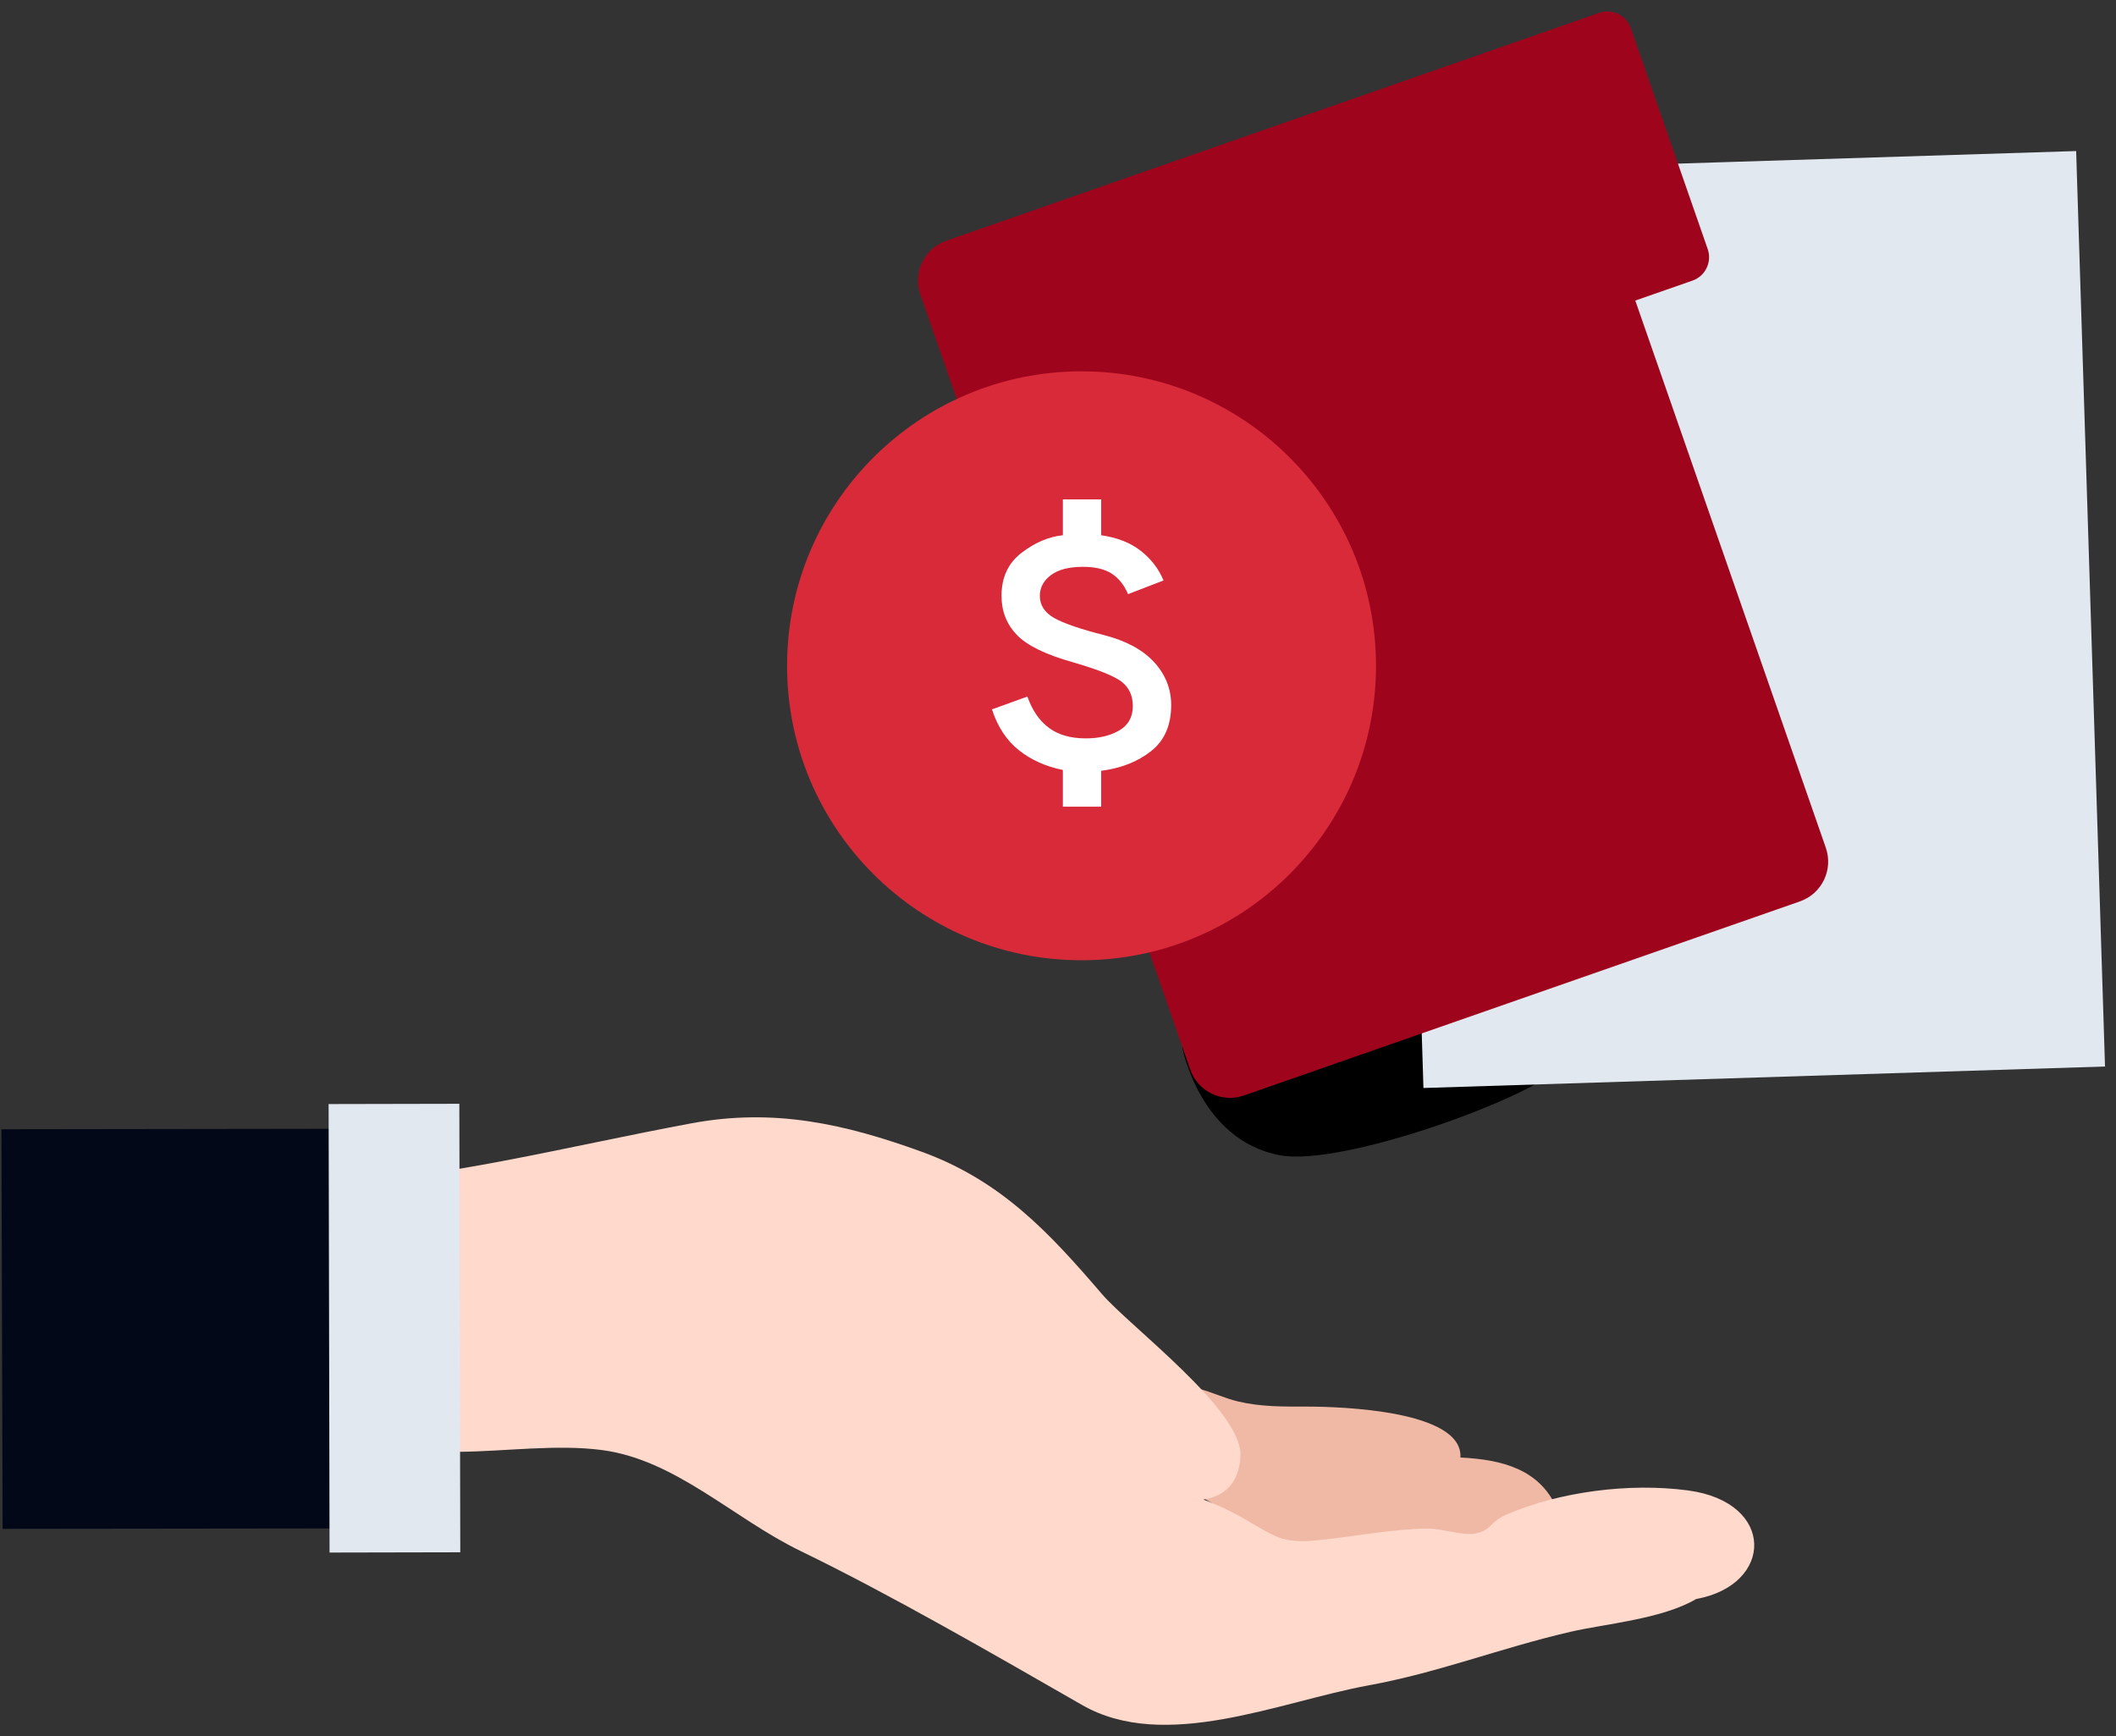
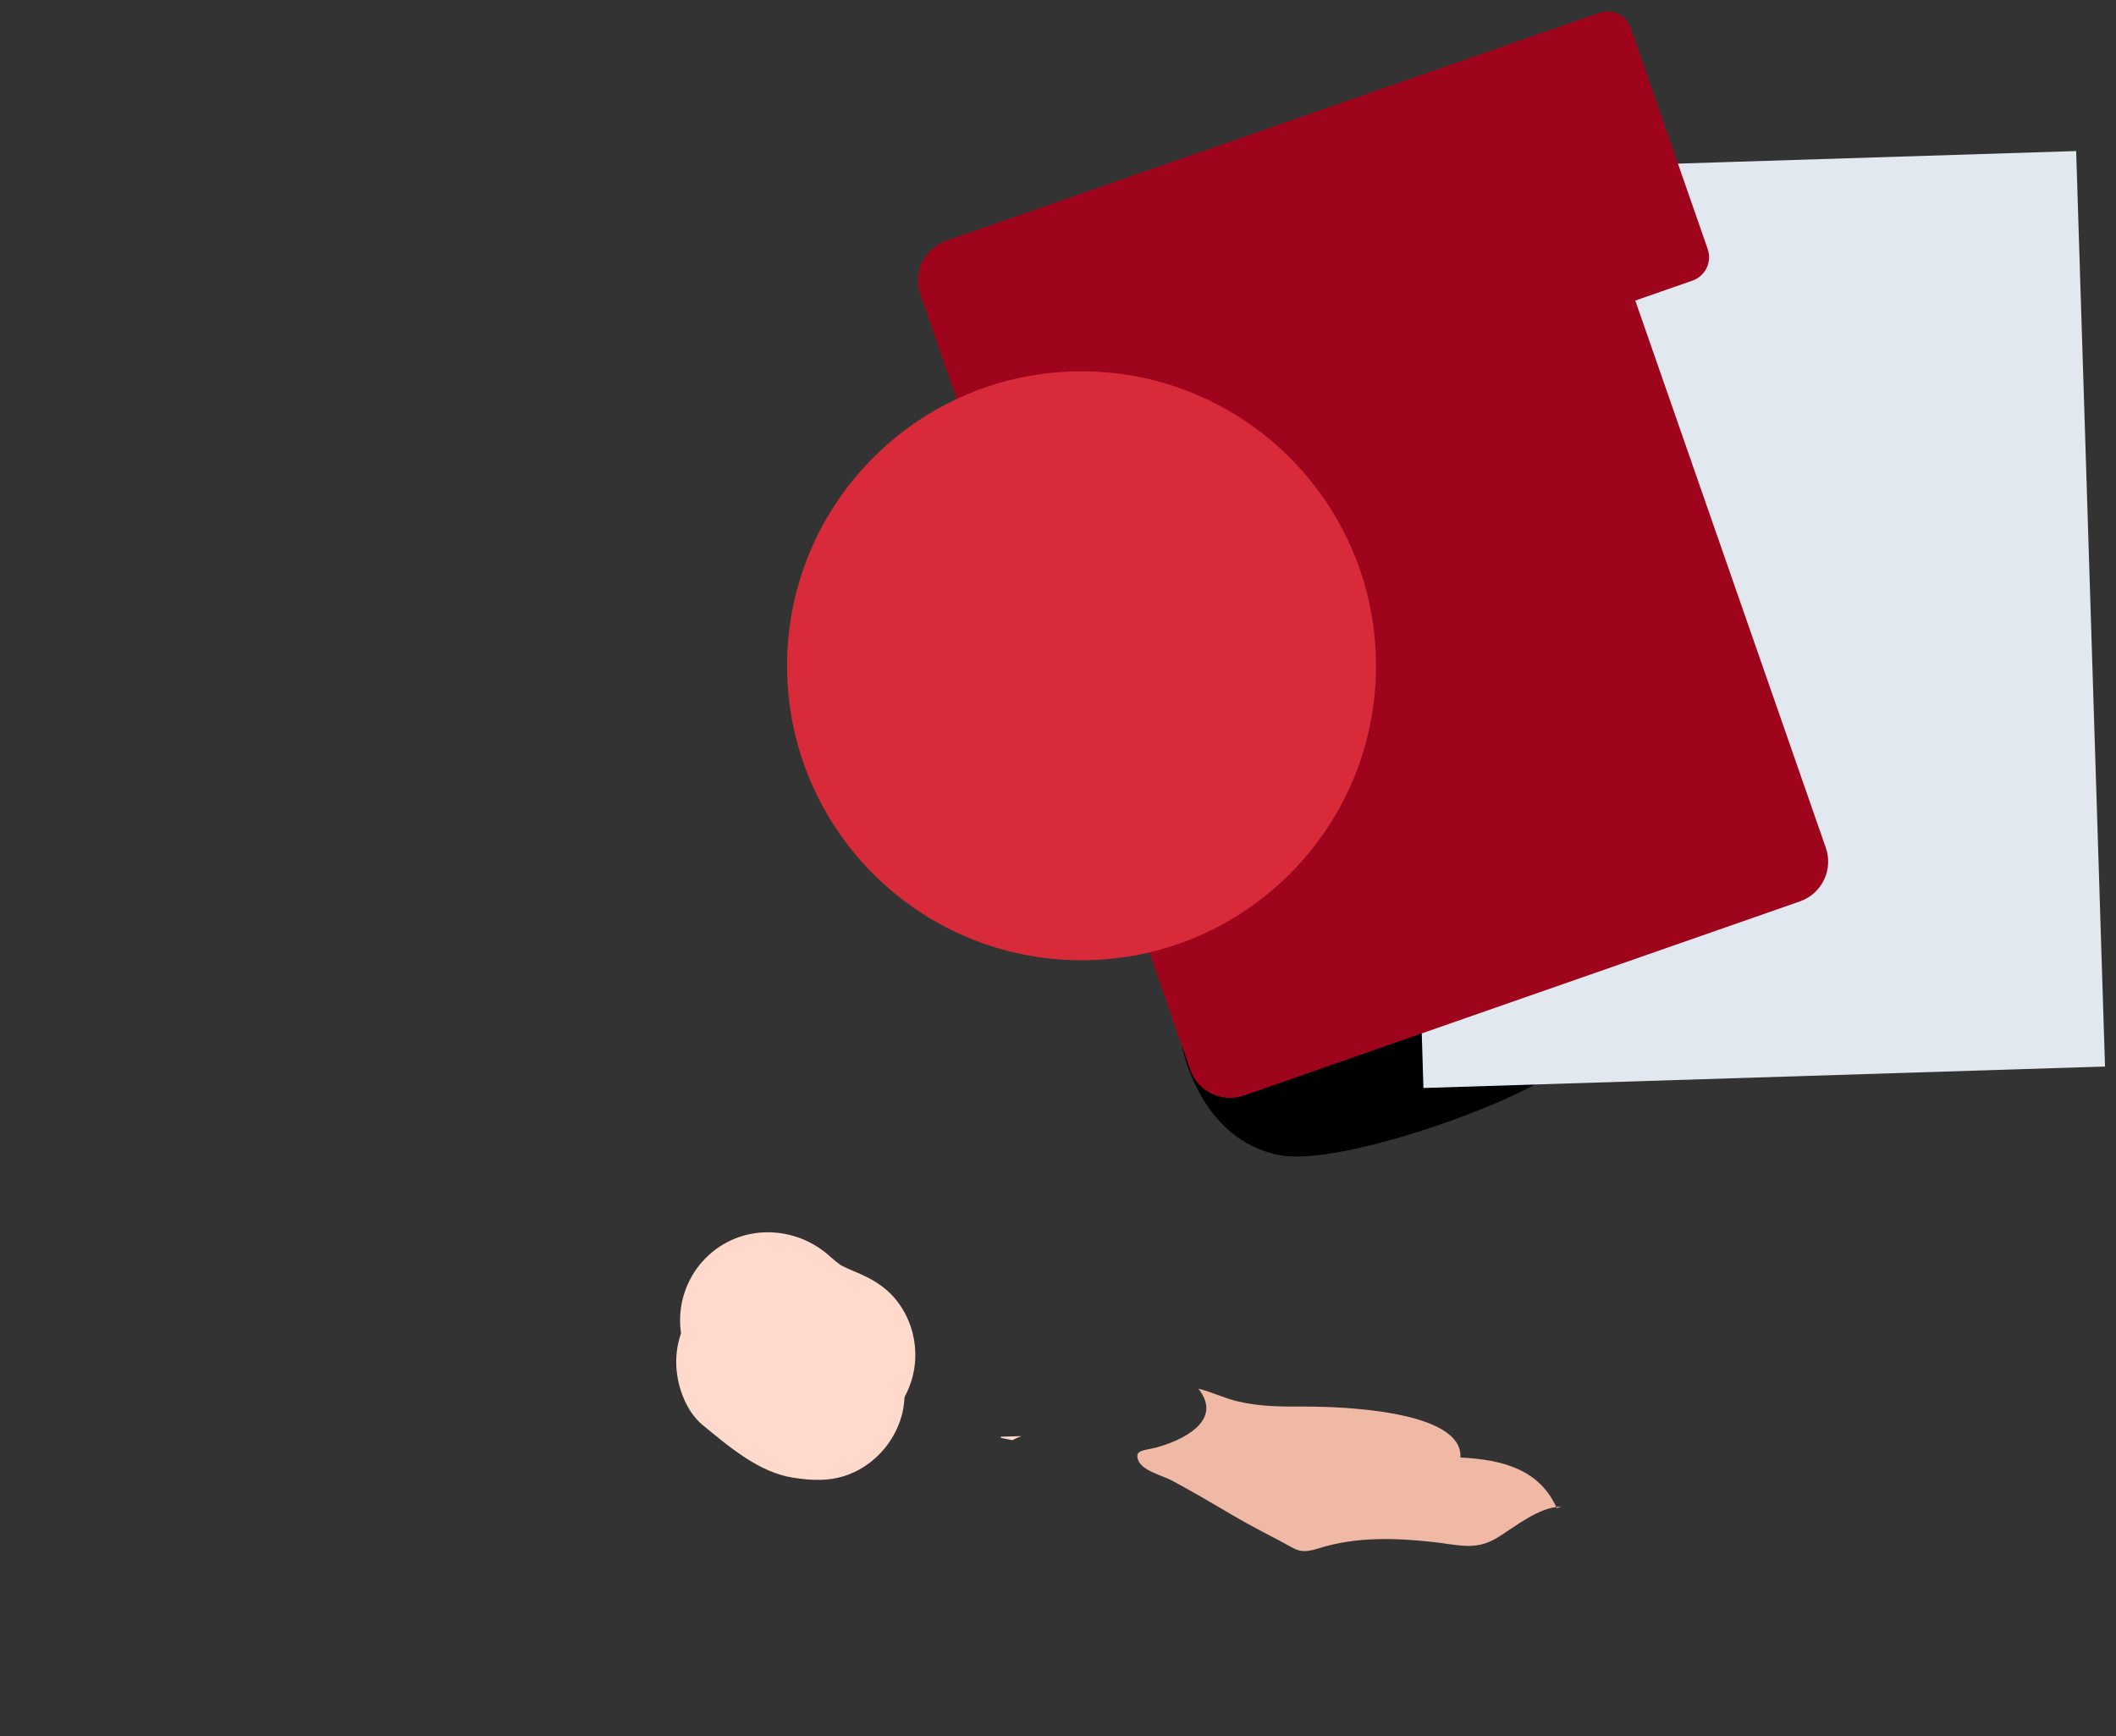
<svg xmlns="http://www.w3.org/2000/svg" width="78" height="64" viewBox="0 0 78 64" fill="none">
  <rect x="0" y="0" width="78" height="64" fill="#333333" stroke="none" />
  <path d="M43.579 38.603C43.579 38.603 44.223 42.038 47.191 42.586C49.498 43.013 56.541 40.437 57.571 39.293C61.478 34.96 54.377 33.625 53.044 34.049C51.71 34.474 43.579 38.603 43.579 38.603Z" fill="black" />
  <path d="M77.595 39.313L52.471 40.105L52.412 38.212L51.408 6.36L63.437 5.981L76.531 5.568L77.595 39.313Z" fill="#E2E8F0" />
  <path d="M60.113 1.035L62.949 9.18C63.115 9.656 62.864 10.178 62.388 10.344L60.28 11.079L67.303 31.249C67.585 32.059 67.158 32.944 66.349 33.227L45.849 40.382C45.04 40.664 44.155 40.236 43.873 39.426L33.924 10.853C33.642 10.043 34.069 9.157 34.879 8.875L58.951 0.473C59.427 0.307 59.947 0.559 60.113 1.035Z" fill="#9E051C" />
  <path d="M30.618 46.334C30.687 46.396 30.759 46.453 30.829 46.511C30.887 46.554 30.946 46.6 31.004 46.643C31.146 46.717 31.295 46.783 31.444 46.846C32.209 47.154 32.827 47.519 33.276 48.264C33.727 49.009 33.856 49.925 33.635 50.766C33.419 51.582 32.881 52.294 32.156 52.728C31.476 53.138 30.418 53.383 29.643 53.085C28.968 52.826 28.26 52.561 27.606 52.209C27.587 52.199 27.569 52.191 27.55 52.178C26.986 51.869 26.465 51.493 26.055 50.99C25.482 50.291 25.079 49.641 25.069 48.7C25.06 47.842 25.395 47.003 25.999 46.388C27.268 45.093 29.313 45.129 30.618 46.334Z" fill="#FFD9CB" />
  <path d="M29.643 47.332C30.094 47.464 30.506 47.691 30.887 47.997C31.046 48.088 31.191 48.191 31.323 48.3C31.449 48.368 31.573 48.435 31.698 48.497C33 49.14 33.599 50.803 33.245 52.155C33.029 52.969 32.492 53.681 31.766 54.117C30.955 54.602 30.155 54.612 29.251 54.472C27.965 54.276 26.876 53.324 25.91 52.536C25.27 52.015 24.935 51.041 24.927 50.246C24.913 49.388 25.253 48.549 25.854 47.935C26.458 47.321 27.291 46.965 28.154 46.955C28.718 46.947 29.196 47.097 29.643 47.332Z" fill="#FFD9CB" />
  <path d="M57.386 55.593C56.749 54.155 55.372 53.801 53.834 53.726C53.938 51.985 49.381 51.849 48.193 51.849C47.308 51.849 46.484 51.86 45.643 51.661C45.128 51.541 44.678 51.311 44.174 51.188C45.124 52.38 43.553 53.112 42.605 53.361C42.192 53.47 41.814 53.435 41.953 53.817C42.098 54.215 42.844 54.387 43.173 54.562C43.952 54.975 44.748 55.447 45.505 55.892C46.052 56.212 46.59 56.491 47.148 56.782C47.84 57.144 47.89 57.299 48.646 57.063C50.013 56.64 51.427 56.69 52.815 56.839C53.739 56.939 54.385 57.172 55.178 56.691C55.881 56.261 56.724 55.548 57.548 55.536L57.386 55.593Z" fill="#EFB9A5" />
-   <path d="M25.481 41.408C20.887 42.264 16.776 43.35 12.134 43.673C11.583 45.063 11.616 52.469 12.911 53.565C13.594 54.143 15.838 53.524 16.95 53.515C18.631 53.499 20.518 53.233 22.183 53.45C24.896 53.803 27.016 55.958 29.496 57.165C32.84 58.786 36.686 61.012 39.884 62.846C42.941 64.603 47.164 62.727 50.437 62.127C53.055 61.648 55.274 60.757 57.883 60.152C59.153 59.857 61.273 59.682 62.522 58.942C65.389 58.425 65.466 55.374 62.225 54.939C60.046 54.649 57.483 54.987 55.529 55.83C54.889 56.108 54.997 56.409 54.366 56.531C53.931 56.615 53.139 56.338 52.603 56.344C51.339 56.363 49.984 56.626 48.722 56.76C47.329 56.907 47.16 56.741 45.861 55.984C44.85 55.395 43.907 55.086 42.819 54.803C40.89 54.303 40.165 54.135 41.727 54.803C42.869 55.291 45.617 56.025 45.727 53.658C45.803 51.991 41.628 48.878 40.618 47.698C38.672 45.431 36.908 43.522 33.972 42.454C31.156 41.434 28.542 40.836 25.481 41.408Z" fill="#FFD9CB" />
  <path d="M36.891 52.959C37.136 52.952 37.387 52.944 37.648 52.938C37.527 52.981 37.417 53.035 37.313 53.086C37.173 53.055 37.035 53.029 36.892 53.001C36.892 52.986 36.891 52.972 36.891 52.959Z" fill="#FFD9CB" />
-   <path d="M0.096 56.355L0.053 41.625L14.581 41.605L14.622 56.338L0.096 56.355Z" fill="#020817" />
-   <path d="M16.932 40.687L12.113 40.697L12.148 57.229L16.967 57.219L16.932 40.687Z" fill="#E2E8F0" />
  <path d="M50.722 24.542C50.722 30.536 45.861 35.396 39.867 35.396C33.872 35.396 29.013 30.538 29.013 24.542C29.013 18.55 33.872 13.688 39.867 13.688C45.861 13.688 50.722 18.55 50.722 24.542Z" fill="#D92A3A" />
-   <path d="M39.179 29.735V28.382C38.555 28.256 38.016 28.015 37.563 27.658C37.11 27.301 36.777 26.798 36.565 26.148L37.872 25.676C38.048 26.179 38.31 26.562 38.658 26.824C39.006 27.086 39.462 27.218 40.027 27.218C40.51 27.218 40.919 27.121 41.255 26.927C41.591 26.733 41.759 26.431 41.758 26.022C41.758 25.655 41.629 25.364 41.37 25.149C41.111 24.934 40.51 24.691 39.568 24.417C38.555 24.134 37.86 23.796 37.483 23.403C37.106 23.01 36.918 22.53 36.918 21.963C36.918 21.282 37.165 20.752 37.66 20.375C38.154 19.997 38.661 19.782 39.179 19.73V18.408H40.592V19.73C41.181 19.814 41.667 20.005 42.05 20.304C42.433 20.603 42.713 20.968 42.889 21.397L41.582 21.901C41.44 21.565 41.24 21.313 40.981 21.145C40.722 20.978 40.368 20.894 39.921 20.894C39.403 20.894 39.008 20.996 38.737 21.201C38.467 21.405 38.331 21.66 38.331 21.963C38.331 22.309 38.508 22.582 38.861 22.781C39.214 22.981 39.827 23.19 40.698 23.411C41.511 23.62 42.126 23.953 42.545 24.41C42.963 24.866 43.172 25.393 43.172 25.991C43.172 26.735 42.924 27.301 42.429 27.689C41.935 28.078 41.322 28.319 40.592 28.413V29.735H39.179Z" fill="white" />
</svg>